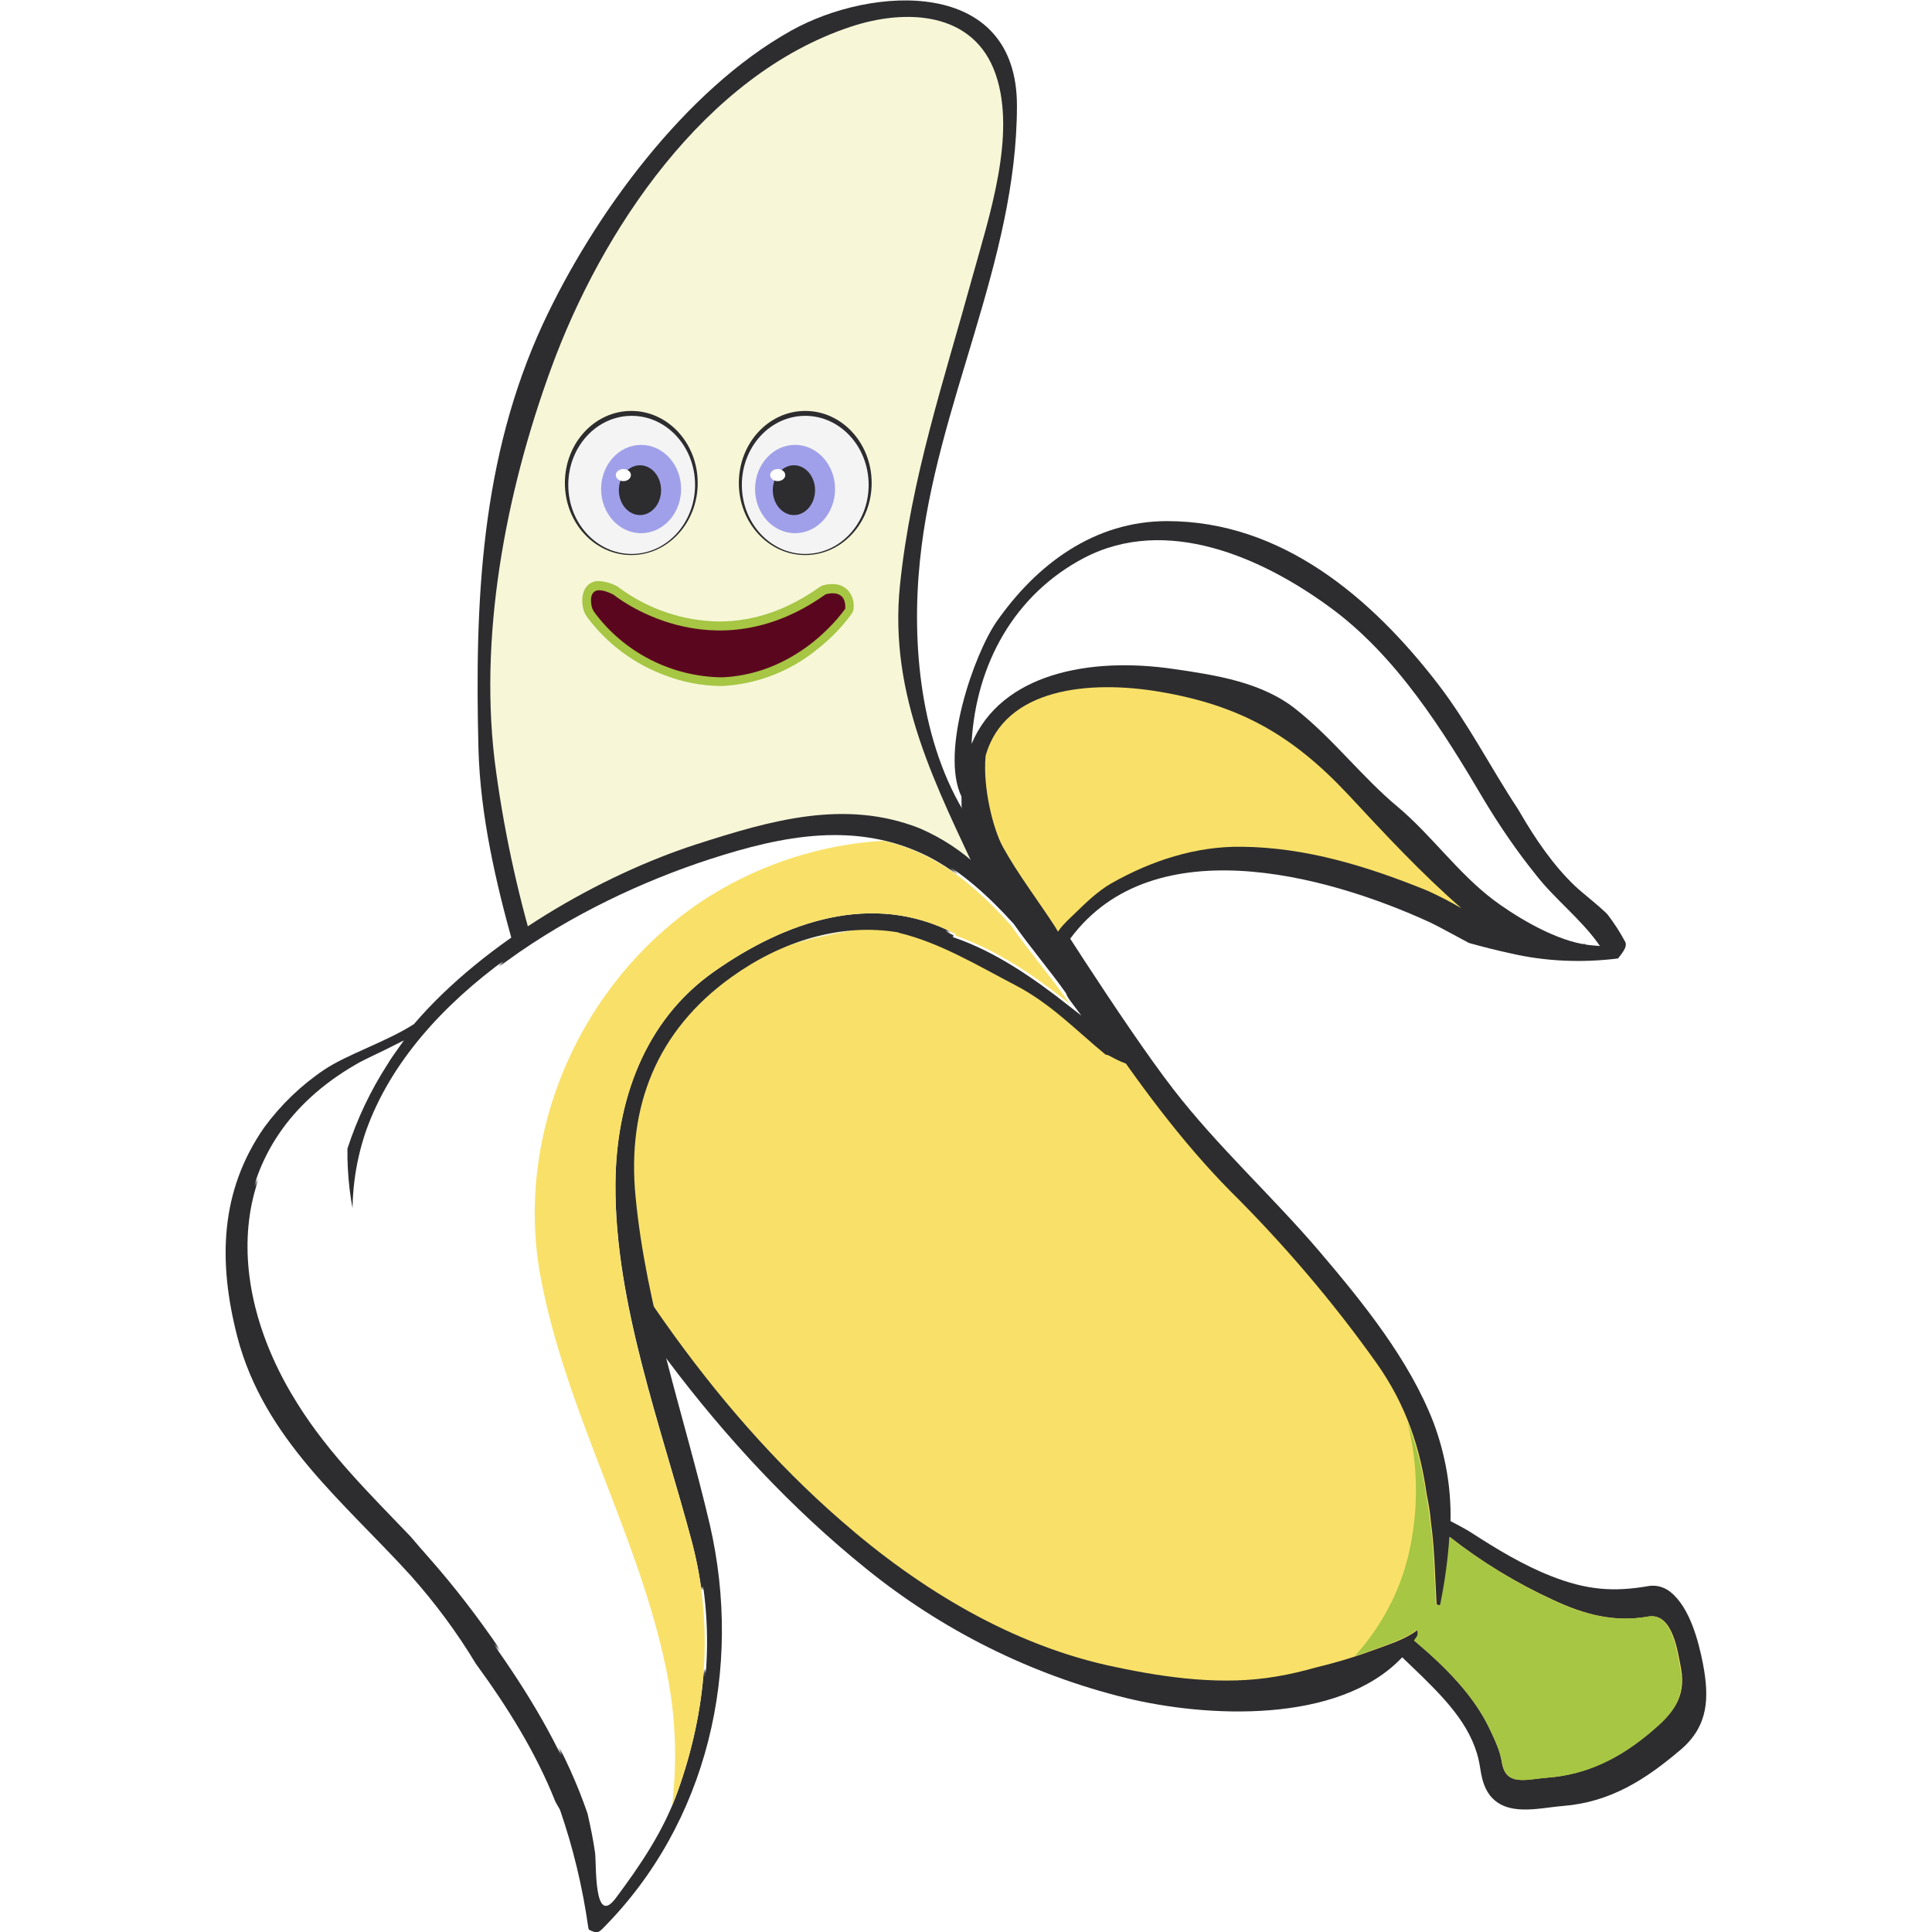
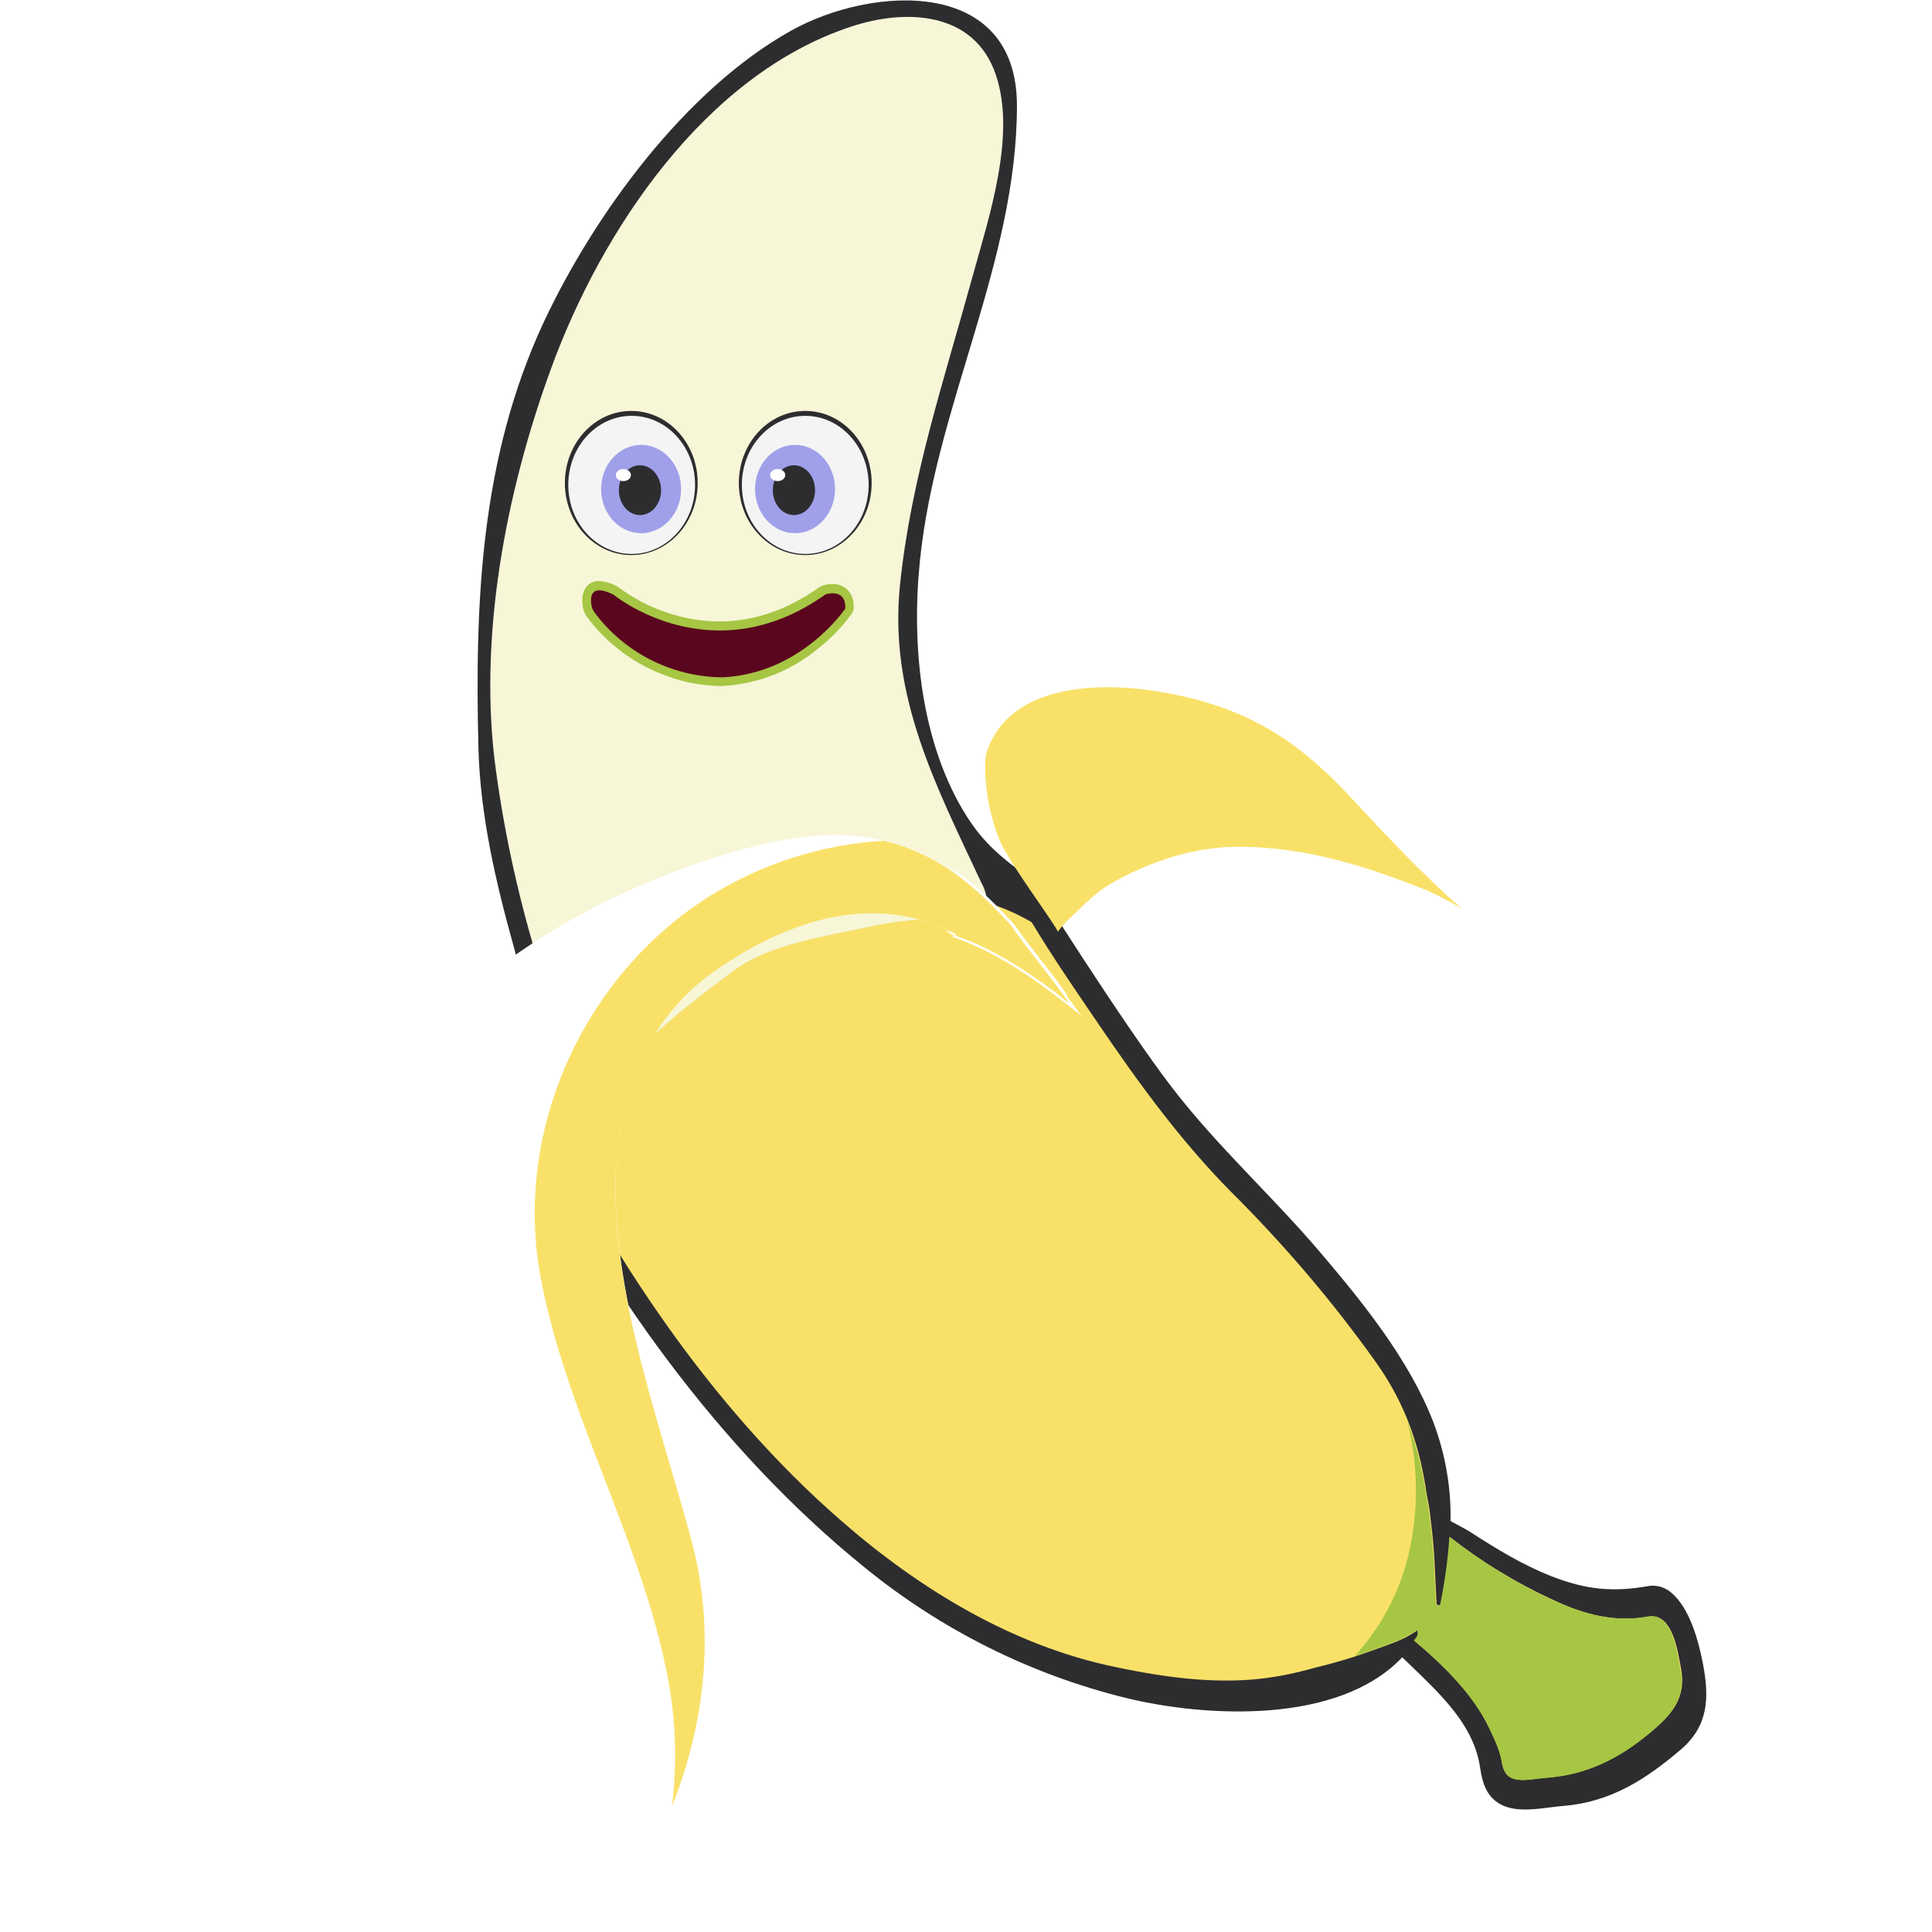
<svg xmlns="http://www.w3.org/2000/svg" xmlns:xlink="http://www.w3.org/1999/xlink" id="Layer_1" enable-background="new 0 0 512 512" height="512" viewBox="0 0 512 512" width="512">
  <pattern id="Unnamed_Pattern" height="247.1" overflow="visible" patternUnits="userSpaceOnUse" viewBox="0 -247.1 189.8 247.1" width="189.8" x="59.8" y="512">
    <g>
      <path d="m0-247.1h189.8v247.1h-189.8z" fill="none" />
      <path d="m0-247.1h189.8v247.1h-189.8z" fill="none" />
      <path d="m189.8-39c-8.1 6.3-16.8 12.4-26.3 15.7.1.2 0 .4-.2.5-19 9.9-39.1 2.8-55.6-8.8-16.1-11.3-22.6-30-22.7-48.9-.2-27.6 10.6-56.1 17.6-82.5 5.2-19.5 3.5-39.1-3.3-57.9-3.2-9-8.6-16.8-14.2-24.4-5.1-6.9-4.4 7.9-4.8 10.5-.4 3-1 6-1.8 9-4.6 13.5-12 26.1-20.1 37.7-5.1 7.5-10.7 14.8-16.7 21.6-1.3 1.5-2.6 3-3.9 4.5-9.3 9.7-18.8 19-26.1 30.6-17.4 27.5-17.2 60.2 13.3 77.9 2.2 1.3 5.8 2.8 9.4 4.7-.9-1.2-1.8-2.5-2.5-3.7-4-6.2-7.1-12.8-9.4-19.7-.1-6.4.7-12.9 2.3-19.1-.6 7.8.4 15.6 2.9 22.9 11 31.4 48.5 53 78.8 62.8 16.9 5.5 33.9 8.9 50.4.6 7.2-3.6 13.5-9.5 19.3-15.9 4-5.6 8.5-11 12-15.9.5-.7 1-1.5 1.6-2.2z" fill="#fff" />
    </g>
  </pattern>
  <pattern id="SVGID_1_" patternTransform="matrix(1.15 0 0 -1.15 1274.869 -18099.832)" xlink:href="#Unnamed_Pattern" />
  <g id="Layer_2_1_">
    <g id="Layer_1-2">
      <g id="Happy_Smile">
        <g id="Banana">
          <path d="m451.3 440.9c-1.2-6.1-3.5-14.9-8.6-19-1.6-1.3-3.7-1.9-5.7-1.6-9.6 1.7-16.7 1-25.9-2.6-7.6-3-14.5-7.2-21.3-11.6-1.2-.8-3.2-1.8-5.4-3 .2-8.9-1.4-17.8-4.5-26.1-6.4-16.6-18.7-31.8-30.1-45.2-12.6-14.8-27-27.8-38.9-43.2-13.3-17.2-37-55.1-37.2-55.3-8.3-5.9-12.9-9.8-17.4-16.8-12.4-19.5-14.8-45.8-12.5-68 4.2-41.2 25.7-79 25.7-120.5 0-34.2-38.5-31.8-59.8-19.9-28.2 15.7-52.5 49.1-65.8 77.7-16.5 35.7-18.1 73.6-17.1 112.8.5 17.6 4.6 35.3 9.3 52.1 2.5 9 5 21.9 9.5 32.4-3 3.8-5.8 7.6-8.4 11.6 21.7 45.4 53.5 89.7 92.2 120.9 20.2 16.4 43.8 28.2 69.1 34.4 20.9 5.1 56.2 7.1 73.1-10.8l5.2 5c6.8 6.7 13.9 14.1 15.4 24 .4 2.6.9 5.2 2.5 7.4 4.5 6 13.2 3.5 19.5 3 12.6-1 21.9-7 31.3-15 7.3-6.3 7.5-13.7 5.8-22.7z" fill="#2d2d30" />
          <path d="m437.5 459c-8.1 6.8-16.8 11.3-27.5 12.1-5.7.4-11 2.4-12-4.1-.5-3.1-1.8-5.8-3.1-8.6-4.3-9.1-11.9-16.7-20.1-23.6.3-.4.5-.8.8-1.1.2-.5.2-1.2 0-1.7-3.1 2.4-7.3 3.7-10.8 5-5.1 1.9-10.3 3.5-15.7 4.8-3.6 1-7.2 1.9-10.9 2.5-14 2.4-28.8.4-42.5-2.5-27.3-5.6-52.1-20.7-72.9-38.9-34.7-30.2-62.3-71.8-82.1-113.8 3.2-4.5 6.7-8.8 10.4-12.9 2.9 8.1 8.8 15.3 15.5 5.1 2-2.6 4.2-5 6.8-7.2 6.7-6.1 13.8-11.6 21.1-17 9.3-6.9 24.2-9.1 35.1-11.4 6.1-1.4 12.3-2.2 18.6-2.3 5.7.1 13.3 1.2 13.4-4.2 4.1 1.3 8.1 3 11.8 5.2 5.6 9.3 11.8 18.3 18 27.4 10.4 15.3 21.5 30.5 34.5 43.7 14.2 14.1 27.2 29.3 38.8 45.6 8.1 11.4 11.7 22.9 13.4 35 .5 2.4.9 4.8 1.1 7.2 1 7.3 1.1 14.5 1.5 21.8.5.4 1 .5 1.2-.1 1.2-5.8 2-11.7 2.3-17.7 8.4 6.6 17.6 12.2 27.4 16.7 8.3 3.9 16.3 6 25.3 4.4 6.5-1.1 7.8 9.8 8.6 13.8 1.4 7.8-2.4 12.1-8 16.8z" fill="#f9e169" />
          <path d="m410.1 471.1c10.7-.8 19.4-5.3 27.4-12.1 5.6-4.7 9.3-9 7.8-16.8-.8-4-2.1-15-8.6-13.8-9 1.6-17-.5-25.3-4.4-9.7-4.5-18.9-10.1-27.3-16.7-.4 5.9-1.2 11.8-2.4 17.7-.1.7-.7.5-1.2.1-.4-7.3-.5-14.5-1.5-21.8-.3-2.4-.6-4.8-1.1-7.2-.9-6.6-2.5-13-4.9-19.2 2.9 11.6 3 23.7.2 35.4-2.4 9.9-7.3 19-14.2 26.6 1.9-.6 3.8-1.3 5.7-2 3.5-1.3 7.6-2.6 10.8-5 .3.5.3 1.2 0 1.7-.2.4-.5.8-.8 1.1 8.2 6.9 15.9 14.5 20.1 23.6 1.3 2.8 2.7 5.5 3.2 8.6 1.1 6.6 6.4 4.7 12.1 4.2z" fill="#a6c644" />
          <path d="m238.5 155.1c2.9-28.3 11.7-54.4 19.2-81.7 4.3-15.6 11.7-37.5 6.2-53.6-5.7-16.8-23.8-17.6-38.5-12.7-38.6 12.8-66 54-79.3 90.4-12.1 33-19.6 72-14.6 107.2 2.4 17.5 6.3 34.7 11.5 51.5 1.7 5.4 4.8 12.2 7.3 18.9.3 0 .5.2.6.5l.2.7c2.9 8.1 8.8 15.3 15.5 5.1 2-2.6 4.2-5 6.8-7.2 6.7-6.1 13.8-11.6 21.1-17 9.3-6.9 24.2-9.1 35.1-11.4 6.1-1.4 12.3-2.2 18.6-2.3 5.7.1 13.3 1.2 13.4-4.2-.1-1.9-.6-3.7-1.5-5.3-12-25.7-24.6-49.5-21.6-78.9z" fill="#f7f6d7" />
-           <path d="m430.7 249.6c-1.4-2.6-3-5.1-4.8-7.4-3-2.9-6.4-5.4-8.5-7.4-5.8-5.5-10.6-12.6-14.6-19.5l-.6-1c-7.2-10.9-13.1-22.6-21.1-33-17.7-23-41.5-43.2-71.8-43.2-19.3 0-34.5 11.4-45.1 26.5-6.1 8.7-15.1 34.7-9.4 46.5 0 1.6 0 3.3.2 5.1.1.6.4.9.8 1 .6 2.7 1.4 5.3 2.4 7.8.4 1.9.9 3.6 1.3 4.9-4.6-4.4-10-7.9-15.8-10.4-19.8-7.8-39.4-2.1-59 4.2-25.2 8.1-56.3 25.8-75 47.7-7.3 4.7-17.5 7.9-23.8 12.1-6.1 4.1-11.5 9.3-15.9 15.3-11.8 17-12.2 35.7-7.1 55.5 7.1 27.1 28.2 43.7 46 63.3 6.4 7.2 12.2 15 17.2 23.3 8.4 11.5 15.9 23.5 21.1 36.6.4.7.8 1.4 1.2 2.1 3.5 10.1 6 20.6 7.5 31.2.1.5.1.6.6.8l1.3.5c.6.2 1.5-.6 1.8-.9 28.1-28.1 37.3-69.1 28.5-107.2-6.8-29-16.9-57.4-19.7-87.2-2.2-23.4 5.5-43.6 25.5-57.9 13.1-9.4 28.8-14.4 44.2-11.8 0 0 0 .1.1.1 10.9 2.6 21.1 8.8 30.9 13.9 9.4 4.9 16 11.9 23.9 18.4.3 0 .5.1.8.2 1.9 1 4.7 2.6 7 2.6-4.7-7.9-9-16.1-13.5-24.2.1-.2.1-.4 0-.6-.4-.4-.7-.8-1-1.2-1.2-2-2.4-4-3.7-6.1 21.4-31.4 68.7-18.5 96.5-5.7 2.9 1.4 6.4 3.4 10.2 5.4 3.6 1 7.1 1.9 10.8 2.7 9.4 2.2 19.1 2.6 28.7 1.4.8-1.1 2.6-3 1.9-4.4z" fill="#2d2d30" />
          <path d="m283.5 266c-9.3-7.3-19.3-14.2-30.2-18 .1-.2 0-.5-.3-.6-21.8-11.3-44.9-3.2-63.8 10.1-18.5 13-26 34.4-26.1 56.2-.2 31.7 12.2 64.5 20.2 94.7 6 22.4 4 44.9-3.8 66.6-3.7 10.3-9.8 19.3-16.3 28-5.9 7.9-5.1-9.1-5.5-12-.5-3.5-1.2-6.9-2-10.4-5.3-15.5-13.8-30-23.1-43.3-5.9-8.7-12.3-17-19.2-24.8-1.5-1.7-3-3.4-4.5-5.2-10.6-11.1-21.6-21.8-30-35.2-19.9-31.5-19.6-69 15.5-89.4 2.5-1.5 6.7-3.3 10.8-5.4-1 1.4-2 2.8-2.9 4.3-4.6 7.1-8.2 14.7-10.8 22.7-.1 7.4.8 14.8 2.7 22-.7-8.9.4-17.8 3.3-26.3 12.8-36.2 55.8-61 90.6-72.3 19.4-6.3 39-10.2 57.9-.7 8.2 4.2 15.6 10.9 22.2 18.2 4.5 6.4 9.8 12.6 13.8 18.3.3.9.9 1.7 1.5 2.5z" fill="#fff" stroke="url(#SVGID_1_)" stroke-miterlimit="10" />
          <path d="m378.2 236c-15.8-6.4-31.9-11.4-49-11.6-12.3-.2-24.1 3.7-34.7 9.7-3.8 2.2-7 5.4-10.1 8.4-2.6 2.4-3.6 3.7-4 4.4-.2-.3-.4-.6-.6-1-4.5-7-9.9-14-14-21.4-2.6-4.7-5.4-15.8-4.6-24.2 5-18 27.5-20.1 46-17 21.4 3.6 35.3 11.5 50.1 27.3 9.5 10.2 19.3 20.8 30 30.1-2.9-1.7-6-3.3-9.1-4.7z" fill="#f9e169" />
-           <path d="m420.1 250.3c-.1-.2-.3-.2-.6-.1-8.8-1.6-18.9-8.1-23.7-11.7-9.5-7.2-16.3-17-25.3-24.6-9.5-7.9-17.1-18-26.9-25.8-9-7.3-21.4-9.2-32.5-10.8-22.3-3.3-45.8 1.2-53.6 19.8 0-.2 0-.4 0-.5 1.2-20.6 11.3-39 29.7-48.7 21.9-11.5 47.3-.1 65.2 13 17.7 12.9 30.1 32.8 41 51.3 4.1 6.8 8.6 13.4 13.6 19.6 5.1 6.6 12.2 11.9 17 18.9-1.4-.1-2.7-.2-3.9-.4z" fill="#fff" />
+           <path d="m420.1 250.3c-.1-.2-.3-.2-.6-.1-8.8-1.6-18.9-8.1-23.7-11.7-9.5-7.2-16.3-17-25.3-24.6-9.5-7.9-17.1-18-26.9-25.8-9-7.3-21.4-9.2-32.5-10.8-22.3-3.3-45.8 1.2-53.6 19.8 0-.2 0-.4 0-.5 1.2-20.6 11.3-39 29.7-48.7 21.9-11.5 47.3-.1 65.2 13 17.7 12.9 30.1 32.8 41 51.3 4.1 6.8 8.6 13.4 13.6 19.6 5.1 6.6 12.2 11.9 17 18.9-1.4-.1-2.7-.2-3.9-.4" fill="#fff" />
          <path d="m267.9 245.2c-6.6-7.3-13.9-14.1-22.2-18.2-3.7-1.9-7.6-3.3-11.6-4.2-16.3 1-32 6-45.9 14.6-33.3 20.9-52.1 61.7-45 100.7 6.6 35.7 25.5 67.7 33.1 103.1 2.7 12.3 3.3 24.9 1.8 37.3.5-1.1.9-2.3 1.4-3.5 7.8-21.7 9.7-44.2 3.8-66.6-8.1-30.2-20.5-63.1-20.2-94.7.2-21.8 7.6-43.2 26.1-56.2 18.9-13.3 42-21.4 63.8-10.1.2.1.3.4.3.6 11 3.8 21 10.7 30.2 18-.6-.8-1.2-1.6-1.8-2.5-4-5.6-9.3-11.8-13.8-18.3z" fill="#f9e169" />
        </g>
        <g id="Eyes">
          <g id="Eye">
            <ellipse cx="213.4" cy="128" fill="#2d2d30" rx="17.6" ry="19.1" />
            <ellipse cx="213.4" cy="128.5" fill="#f4f4f4" rx="16.8" ry="18.3" />
            <ellipse cx="210.7" cy="129.6" fill="#a0a0ea" rx="10.6" ry="11.7" />
            <ellipse cx="210.4" cy="129.9" fill="#2d2d30" rx="5.6" ry="6.6" />
            <ellipse cx="206.1" cy="125.9" fill="#fff" rx="2" ry="1.6" />
          </g>
          <g id="Eye-2">
            <ellipse cx="167.3" cy="128" fill="#2d2d30" rx="17.6" ry="19.1" />
            <ellipse cx="167.4" cy="128.5" fill="#f4f4f4" rx="16.8" ry="18.3" />
            <ellipse cx="169.9" cy="129.6" fill="#a0a0ea" rx="10.6" ry="11.7" />
            <ellipse cx="169.6" cy="129.9" fill="#2d2d30" rx="5.6" ry="6.6" />
            <ellipse cx="165.2" cy="125.9" fill="#fff" rx="2" ry="1.6" />
          </g>
        </g>
        <path d="m190.8 181.8c-4.9-.1-9.7-1-14.2-2.7-8.4-3-15.8-8.5-21.1-15.7-.5-.7-.8-1.5-1-2.3-.3-1.6-.4-3.9.9-5.6.8-1 2.1-1.6 3.4-1.5 1.7.1 3.3.6 4.8 1.4.2.1.3.2.4.3 7.7 5.7 17 8.9 26.6 9 9.2 0 18.2-3.1 26.7-9.2.2-.1.4-.2.6-.3.9-.3 1.7-.4 2.6-.4 1.6-.1 3.1.5 4.2 1.6 1.2 1.4 1.7 3.1 1.5 4.9 0 .4-.2.8-.4 1.2-2.5 3.5-5.5 6.6-8.9 9.3-7.2 6-16.1 9.5-25.5 10 .1 0-.1 0-.6 0z" fill="#a6c644" />
        <path d="m156.8 160.7c-.4-1.9-.7-6.4 5.8-3.1 0 0 26 21.4 56.2-.1 0 0 5.5-1.8 5.2 3.8 0 0-11.5 17.2-32.5 18.2-13.5-.1-26.2-6.6-34.1-17.4-.3-.5-.5-.9-.6-1.4z" fill="#5b061f" />
      </g>
    </g>
  </g>
</svg>